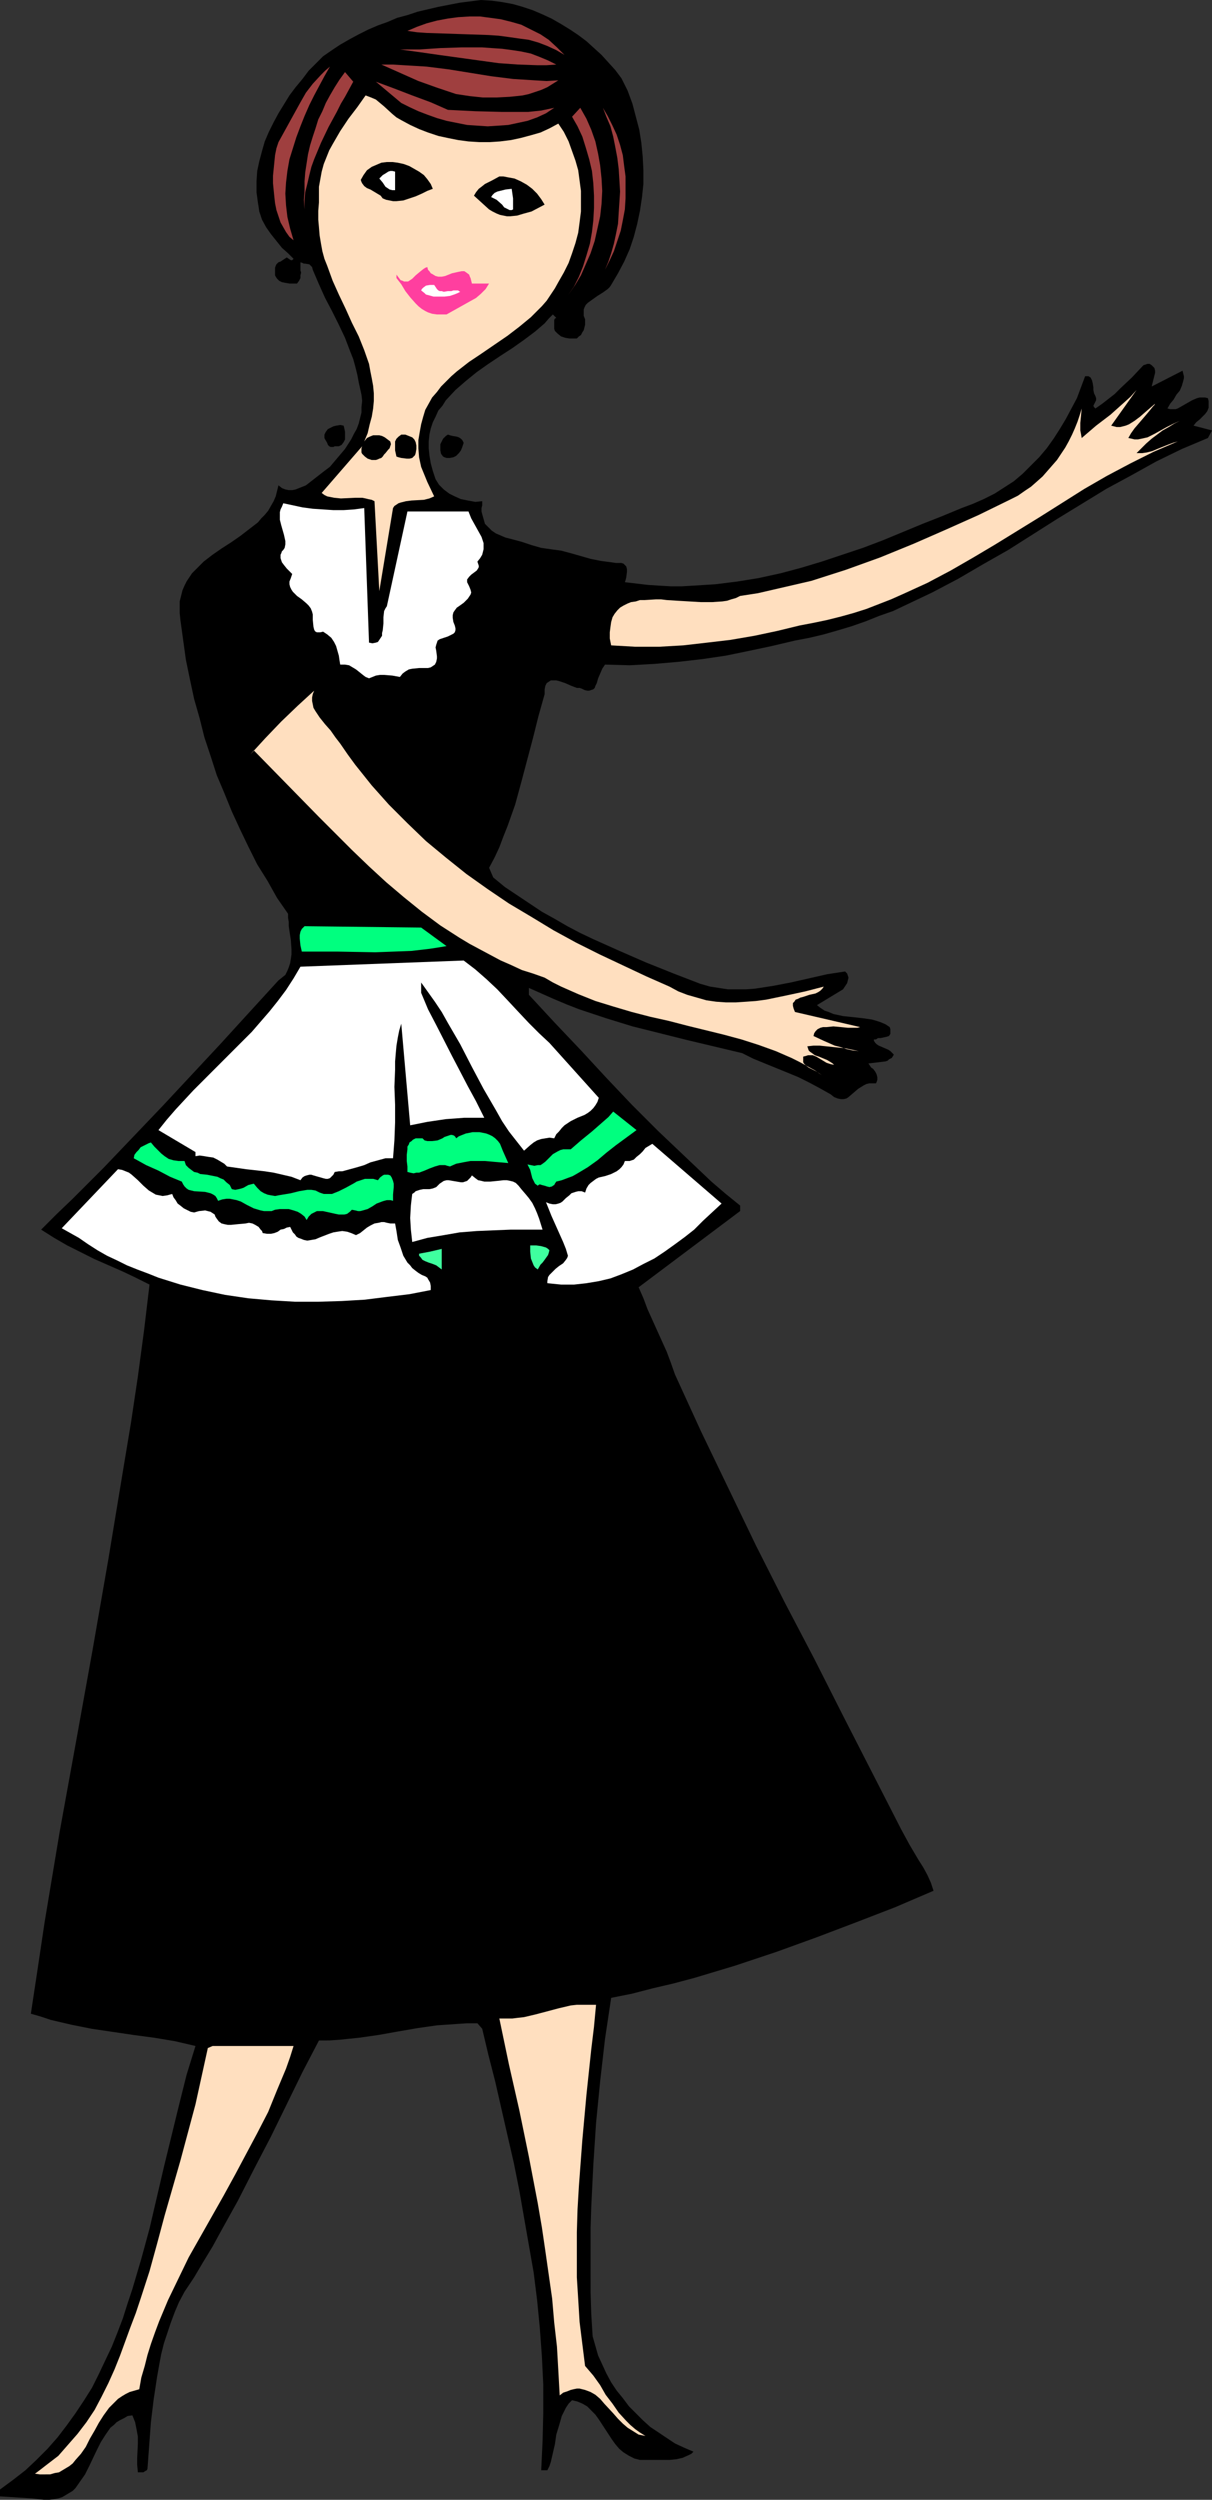
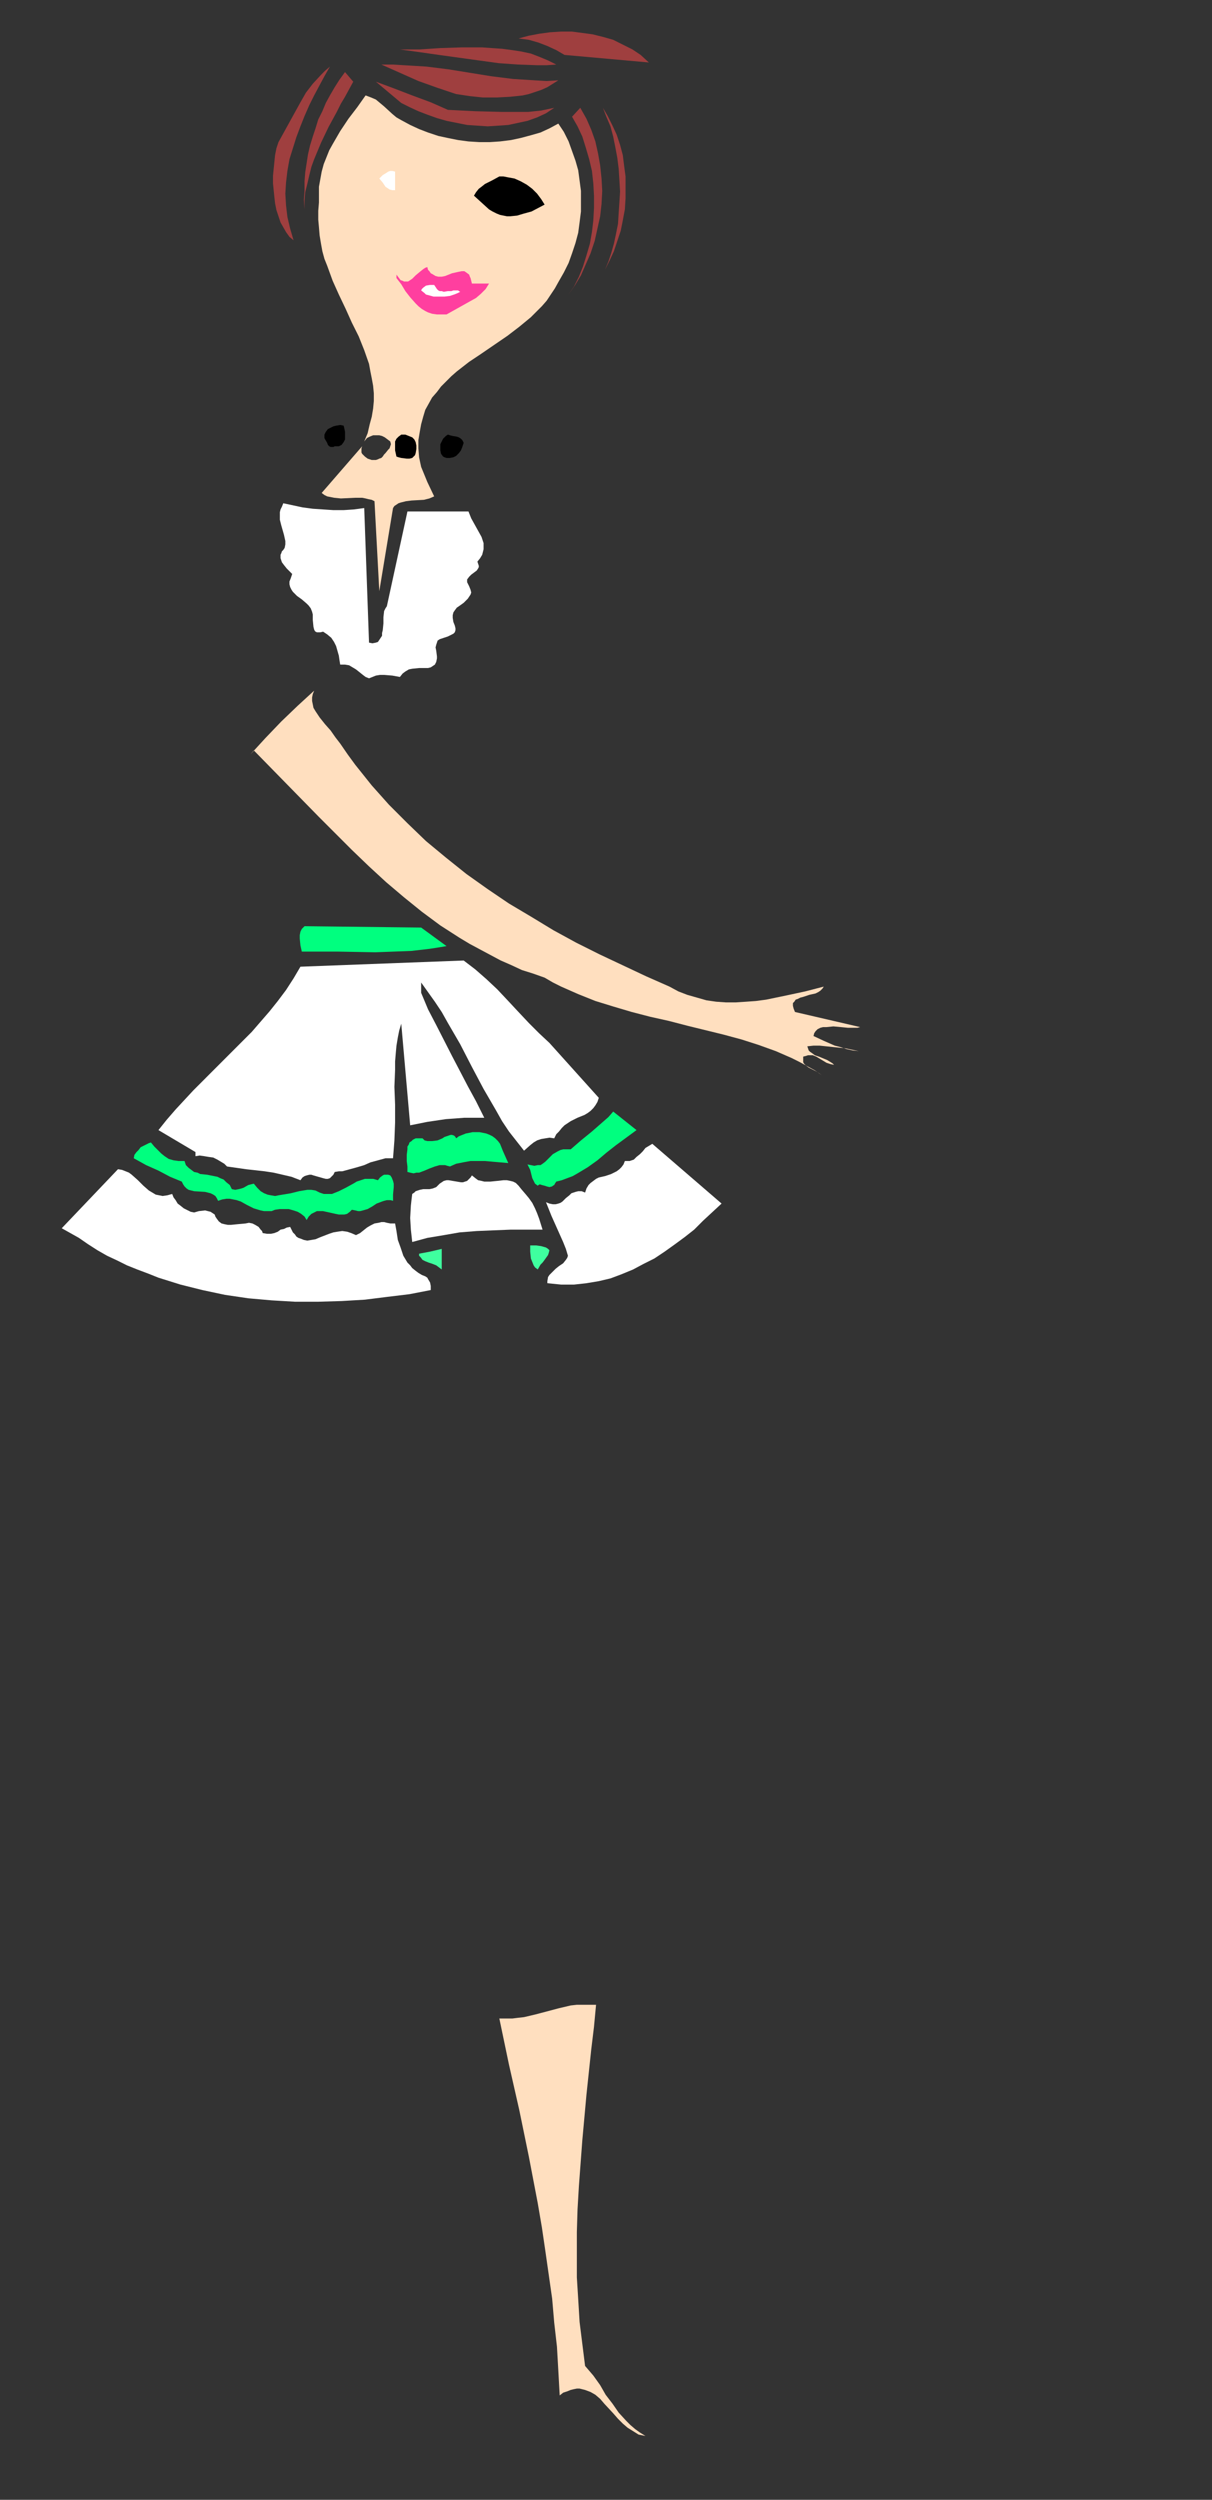
<svg xmlns="http://www.w3.org/2000/svg" xmlns:ns1="http://sodipodi.sourceforge.net/DTD/sodipodi-0.dtd" xmlns:ns2="http://www.inkscape.org/namespaces/inkscape" version="1.0" width="75.529mm" height="155.668mm" id="svg34" ns1:docname="Woman of the House.wmf">
  <rect width="100%" height="100%" fill="#333333" stroke="none" />
  <ns1:namedview id="namedview34" pagecolor="#ffffff" bordercolor="#000000" borderopacity="0.25" ns2:showpageshadow="2" ns2:pageopacity="0.0" ns2:pagecheckerboard="0" ns2:deskcolor="#d1d1d1" ns2:document-units="mm" />
  <defs id="defs1">
    <pattern id="WMFhbasepattern" patternUnits="userSpaceOnUse" width="6" height="6" x="0" y="0" />
  </defs>
-   <path style="fill:#000000;fill-opacity:1;fill-rule:evenodd;stroke:none" d="m 146.368,18.421 1.454,2.909 1.131,3.07 0.808,3.07 0.808,3.07 0.485,3.07 0.323,3.232 0.162,3.232 v 3.232 l -0.323,3.07 -0.485,3.232 -0.646,3.07 -0.808,3.07 -0.969,2.909 -1.292,2.909 -1.454,2.747 -1.616,2.747 -0.323,0.485 -0.485,0.485 -1.131,0.808 -1.292,0.808 -1.131,0.808 -1.131,0.808 -0.485,0.485 -0.323,0.646 -0.162,0.485 v 0.646 0.808 l 0.323,0.808 v 0.646 0.646 l -0.162,0.646 -0.162,0.646 -0.323,0.485 -0.323,0.646 -0.485,0.323 -0.485,0.485 h -0.808 -0.969 l -0.969,-0.162 -0.969,-0.323 -0.808,-0.646 -0.323,-0.323 -0.323,-0.323 -0.162,-0.485 v -0.485 -0.485 -0.485 -0.646 l 0.162,-0.323 0.323,-0.162 -0.808,-0.808 -0.969,0.97 -0.969,1.131 -2.262,1.939 -2.585,1.939 -2.746,1.939 -2.746,1.778 -2.908,1.939 -2.746,1.939 -2.585,2.101 -2.423,2.101 -2.262,2.424 -0.808,1.293 -0.969,1.131 -0.646,1.454 -0.646,1.293 -0.485,1.454 -0.323,1.454 -0.162,1.616 v 1.616 l 0.162,1.616 0.323,1.939 0.485,1.778 0.646,1.939 0.808,1.293 1.131,1.131 1.292,0.97 1.292,0.646 1.454,0.646 1.616,0.323 1.777,0.323 1.616,-0.162 v 0.97 l -0.162,0.646 v 0.808 l 0.162,0.646 0.323,1.131 0.323,1.131 0.808,0.808 0.808,0.808 0.969,0.646 1.131,0.485 1.131,0.485 1.292,0.323 2.423,0.646 2.423,0.808 1.131,0.323 1.131,0.323 2.262,0.323 2.423,0.323 2.423,0.646 4.524,1.293 2.423,0.485 2.423,0.323 1.131,0.162 h 1.292 l 0.485,0.162 0.162,0.162 0.485,0.485 0.162,0.646 v 0.646 l -0.162,1.293 -0.162,0.646 -0.162,0.485 2.746,0.323 2.746,0.323 2.585,0.162 2.746,0.162 h 2.585 l 2.746,-0.162 5.17,-0.323 5.17,-0.646 5.008,-0.808 5.17,-1.131 4.847,-1.293 4.847,-1.454 4.847,-1.616 4.847,-1.616 4.685,-1.778 9.37,-3.878 4.524,-1.778 4.685,-1.939 2.585,-0.97 2.585,-1.131 2.585,-1.293 2.262,-1.454 2.262,-1.454 2.1,-1.778 1.939,-1.939 1.939,-1.939 1.777,-2.101 1.616,-2.262 1.454,-2.262 1.454,-2.424 1.292,-2.424 1.292,-2.424 0.969,-2.585 0.969,-2.585 h 0.485 0.323 l 0.485,0.323 0.323,0.646 0.162,0.646 0.162,0.97 v 0.323 0.323 l 0.162,0.808 0.323,0.646 0.162,0.485 v 0.485 l -0.323,0.646 -0.162,0.323 -0.162,0.323 0.162,0.323 0.323,0.323 1.616,-1.131 1.454,-1.131 1.454,-1.131 1.292,-1.293 2.746,-2.585 2.746,-2.909 0.485,-0.162 0.485,-0.162 h 0.485 l 0.485,0.323 0.323,0.323 0.323,0.323 0.162,0.646 v 0.485 l -0.808,3.232 7.27,-3.717 0.162,0.646 0.162,0.646 v 0.485 l -0.162,0.646 -0.323,1.131 -0.485,1.131 -0.808,0.97 -0.646,1.131 -0.808,0.97 -0.646,1.131 0.646,0.162 h 0.646 0.646 l 0.485,-0.162 1.131,-0.646 1.131,-0.646 1.131,-0.646 1.131,-0.485 0.646,-0.162 h 0.646 0.646 l 0.646,0.162 0.162,0.646 v 0.646 0.97 l -0.323,0.808 -0.485,0.646 -0.646,0.646 -0.646,0.646 -0.808,0.646 -0.646,0.808 4.362,1.131 -0.969,1.778 -3.07,1.293 -3.07,1.293 -5.977,2.909 -5.816,3.232 -5.977,3.232 -5.816,3.555 -5.816,3.555 -11.47,7.272 -5.977,3.393 -5.816,3.393 -6.139,3.232 -6.139,2.909 -3.07,1.454 -3.231,1.131 -3.231,1.293 -3.231,1.131 -3.231,0.97 -3.393,0.97 -3.393,0.808 -3.393,0.646 -5.493,1.293 -5.331,1.131 -5.493,1.131 -5.493,0.808 -5.654,0.646 -5.654,0.485 -5.816,0.323 -5.816,-0.162 -0.323,0.485 -0.323,0.485 -0.485,1.131 -0.485,1.131 -0.323,1.131 -0.323,0.646 -0.162,0.485 -0.323,0.323 -0.485,0.162 -0.485,0.162 h -0.485 l -0.646,-0.162 -0.646,-0.323 -0.485,-0.162 h -0.646 l -1.292,-0.485 -1.454,-0.646 -1.454,-0.485 -0.646,-0.162 h -0.646 -0.646 l -0.485,0.323 -0.485,0.323 -0.323,0.646 -0.162,0.808 v 0.485 0.646 l -1.454,5.171 -1.292,5.171 -2.746,10.342 -1.454,5.333 -1.777,5.009 -0.969,2.424 -0.969,2.585 -1.131,2.424 -1.292,2.424 0.969,2.262 2.746,2.262 2.908,1.939 2.908,1.939 2.908,1.939 2.908,1.616 3.07,1.778 3.07,1.616 3.07,1.454 6.139,2.747 6.301,2.747 6.462,2.585 6.301,2.424 2.262,0.646 2.1,0.323 2.1,0.323 h 2.262 2.1 l 2.1,-0.162 4.2,-0.646 4.2,-0.808 8.562,-1.939 4.2,-0.646 0.485,0.485 0.162,0.485 0.162,0.485 -0.162,0.646 -0.162,0.646 -0.323,0.485 -0.323,0.485 -0.323,0.485 -6.139,3.717 0.808,0.646 0.969,0.646 0.969,0.323 1.131,0.485 2.262,0.485 4.524,0.485 2.262,0.323 1.131,0.323 0.969,0.323 1.131,0.485 0.969,0.646 0.162,0.485 v 0.485 0.323 0.323 l -0.323,0.485 -0.485,0.162 -1.454,0.323 h -0.646 l -0.485,0.323 h -0.485 v 0.323 l 0.323,0.485 0.323,0.323 0.485,0.323 1.131,0.485 1.131,0.485 0.485,0.323 0.323,0.323 0.323,0.323 0.162,0.162 -0.162,0.323 -0.323,0.485 -0.646,0.323 -0.323,0.323 -0.485,0.162 -4.039,0.485 0.323,0.485 0.323,0.485 0.485,0.323 0.485,0.646 0.323,0.646 0.162,0.646 v 0.646 l -0.162,0.485 -0.162,0.323 h -0.808 -0.808 l -0.646,0.162 -0.646,0.323 -1.292,0.808 -1.131,0.97 -1.131,0.97 -0.485,0.323 -0.646,0.162 h -0.646 l -0.808,-0.162 -0.808,-0.323 -0.808,-0.646 -2.585,-1.454 -2.423,-1.293 -2.585,-1.293 -2.746,-1.131 -5.17,-2.101 -2.746,-1.131 -2.585,-1.293 -12.924,-3.07 -6.462,-1.616 -6.462,-1.616 -6.301,-1.939 -6.301,-2.101 -2.908,-1.131 -3.07,-1.293 -2.908,-1.293 -2.908,-1.293 v 1.616 l 6.139,6.625 6.139,6.464 5.977,6.464 5.977,6.302 6.139,6.14 6.301,5.979 6.301,5.979 3.393,2.909 3.393,2.747 v 1.293 l -23.91,17.937 1.131,2.585 0.969,2.585 2.262,5.009 2.262,5.009 0.969,2.585 0.969,2.747 6.139,13.412 6.462,13.412 6.462,13.412 6.785,13.412 6.947,13.25 6.785,13.412 13.732,26.824 0.969,1.778 0.969,1.778 2.1,3.555 1.131,1.778 0.969,1.778 0.808,1.778 0.646,1.939 -9.047,3.878 -9.209,3.555 -9.37,3.555 -9.37,3.393 -9.693,3.232 -4.847,1.454 -4.847,1.454 -4.847,1.293 -4.847,1.131 -5.008,1.293 -4.847,0.97 -1.454,9.695 -1.131,9.857 -0.969,9.857 -0.646,9.857 -0.485,9.857 -0.162,5.009 v 5.009 5.009 5.171 l 0.162,5.171 0.323,5.171 0.646,2.262 0.646,2.262 0.969,2.101 0.969,2.101 1.131,2.101 1.292,1.939 1.454,1.778 1.454,1.939 1.616,1.616 1.616,1.616 1.777,1.616 1.939,1.293 1.939,1.293 1.939,1.293 2.1,0.97 2.262,0.97 -0.485,0.485 -0.646,0.323 -1.454,0.646 -1.454,0.323 -1.616,0.162 h -3.393 -3.554 l -1.292,-0.323 -1.292,-0.646 -1.292,-0.808 -0.969,-0.808 -0.969,-1.131 -0.808,-1.131 -3.07,-4.686 -0.808,-1.131 -0.969,-0.97 -0.969,-0.97 -1.131,-0.646 -1.131,-0.485 -1.292,-0.323 -0.808,0.808 -0.646,0.97 -0.485,0.97 -0.485,0.97 -0.646,2.262 -0.646,2.101 -0.323,2.262 -0.485,2.101 -0.485,2.101 -0.323,0.97 -0.485,0.97 h -1.454 l 0.323,-6.787 0.162,-6.625 v -6.787 l -0.323,-6.625 -0.485,-6.625 -0.646,-6.625 -0.808,-6.464 -1.131,-6.464 -1.131,-6.464 -1.131,-6.464 -1.292,-6.464 -1.454,-6.302 -2.908,-12.766 -1.616,-6.302 -1.454,-6.14 -1.131,-1.293 h -2.423 l -2.423,0.162 -4.685,0.323 -4.524,0.646 -4.685,0.808 -4.524,0.808 -4.524,0.646 -4.685,0.485 -2.423,0.162 H 75.122 l -3.877,7.433 -3.716,7.595 -3.716,7.595 -3.877,7.433 -3.877,7.595 -4.039,7.272 -1.939,3.555 -2.262,3.717 -2.1,3.555 -2.262,3.393 -1.292,2.424 -0.969,2.262 -0.969,2.585 -0.808,2.424 -0.808,2.424 -0.646,2.585 -0.485,2.585 -0.485,2.747 -0.808,5.333 -0.646,5.332 -0.808,10.988 -0.162,0.323 -0.323,0.162 -0.485,0.323 h -1.292 l -0.162,-1.778 v -1.616 l 0.162,-3.393 v -1.616 l -0.323,-1.778 -0.323,-1.616 -0.646,-1.616 -1.131,0.162 -0.808,0.485 -0.969,0.485 -0.808,0.485 -0.646,0.646 -0.808,0.646 -1.131,1.616 -1.131,1.778 -0.969,1.939 -1.777,3.717 -0.969,1.939 -1.131,1.616 -1.131,1.616 -0.646,0.646 -0.808,0.485 -0.808,0.485 -0.808,0.485 -0.969,0.323 -0.969,0.162 -1.131,0.162 h -1.292 L 9.047,588.192 7.593,588.03 0,587.545 v -1.616 l 3.07,-2.262 2.908,-2.262 2.585,-2.424 2.585,-2.585 2.423,-2.747 2.1,-2.747 2.1,-2.909 1.939,-2.909 1.939,-3.07 1.616,-3.232 1.454,-3.07 1.616,-3.393 1.292,-3.232 1.292,-3.393 1.131,-3.555 1.131,-3.393 2.1,-7.11 1.939,-7.11 3.393,-14.543 1.777,-7.272 1.777,-7.272 1.777,-7.11 2.1,-6.787 -4.847,-1.131 -4.847,-0.808 -4.847,-0.646 -9.855,-1.454 -4.847,-0.97 -4.847,-1.131 -2.423,-0.808 -2.262,-0.646 1.616,-10.665 1.616,-10.827 3.554,-21.33 3.877,-21.33 3.877,-21.492 3.716,-21.33 3.554,-21.492 1.777,-10.665 1.616,-10.827 1.454,-10.827 1.292,-10.827 -3.231,-1.616 -3.07,-1.454 -6.624,-2.909 -3.231,-1.616 -3.231,-1.616 -3.07,-1.778 -3.07,-1.939 3.716,-3.717 3.716,-3.555 7.27,-7.272 6.947,-7.272 6.947,-7.272 6.785,-7.272 6.785,-7.272 6.785,-7.433 6.947,-7.595 0.808,-0.646 0.808,-0.646 0.485,-0.97 0.323,-0.808 0.323,-0.97 0.162,-0.97 0.162,-1.131 v -1.131 l -0.162,-2.262 -0.323,-2.101 -0.162,-1.131 v -0.97 l -0.162,-0.97 v -0.97 l -2.585,-3.717 -2.262,-4.04 -2.423,-3.878 -2.1,-4.201 -1.939,-4.04 -1.939,-4.201 -1.777,-4.363 -1.777,-4.201 -1.454,-4.525 -1.454,-4.363 -1.131,-4.525 -1.292,-4.525 -0.969,-4.525 -0.969,-4.686 -0.646,-4.686 -0.646,-4.686 -0.162,-1.616 v -1.454 -1.293 l 0.323,-1.293 0.323,-1.293 0.485,-1.131 0.485,-0.97 0.646,-0.97 0.646,-0.97 0.969,-0.97 1.777,-1.778 2.1,-1.616 2.1,-1.454 2.262,-1.454 2.1,-1.454 2.1,-1.616 2.1,-1.616 0.808,-0.97 0.808,-0.808 0.808,-0.97 1.292,-2.262 0.485,-1.131 0.323,-1.293 0.323,-1.293 0.808,0.646 0.808,0.323 0.808,0.162 h 0.808 l 0.808,-0.162 0.808,-0.323 0.808,-0.323 0.808,-0.323 1.454,-1.131 1.454,-1.131 1.454,-1.131 0.646,-0.485 0.646,-0.485 1.777,-2.101 1.777,-2.101 1.454,-2.262 0.646,-1.293 0.646,-1.131 0.485,-1.293 0.323,-1.293 0.323,-1.293 v -1.293 l 0.162,-1.454 -0.162,-1.454 -0.323,-1.454 -0.323,-1.454 L 84.169,88.229 83.685,86.29 83.2,84.512 82.554,82.896 81.261,79.503 79.808,76.433 78.192,73.201 76.576,70.131 75.122,66.899 73.668,63.505 73.507,62.859 73.184,62.536 72.861,62.213 71.891,62.051 H 71.568 L 71.245,61.889 70.761,61.728 v 0.646 0.646 0.646 l 0.162,0.485 -0.162,0.646 v 0.646 l -0.323,0.646 -0.485,0.646 h -1.777 l -0.969,-0.162 -0.808,-0.162 -0.646,-0.323 -0.485,-0.485 -0.323,-0.485 -0.162,-0.323 v -0.485 -0.485 -0.808 l 0.162,-0.485 0.162,-0.323 0.485,-0.485 0.485,-0.162 0.485,-0.323 0.485,-0.323 0.485,-0.323 0.969,0.646 h 0.162 0.162 l 0.162,-0.162 0.162,-0.162 -1.292,-1.293 -1.454,-1.293 -1.292,-1.616 -1.292,-1.616 L 62.683,53.487 61.714,51.709 61.39,50.74 61.067,49.77 60.906,48.639 60.744,47.669 60.421,45.246 v -2.585 l 0.162,-2.424 0.485,-2.262 0.646,-2.424 0.646,-2.262 0.969,-2.262 1.131,-2.262 1.131,-2.101 1.292,-2.101 1.292,-2.101 1.454,-1.939 1.616,-1.939 1.454,-1.939 1.616,-1.616 1.777,-1.778 2.1,-1.454 1.939,-1.293 L 82.392,9.211 84.493,8.08 86.754,6.948 89.016,5.979 91.278,5.171 93.54,4.201 95.963,3.555 98.386,2.747 103.233,1.616 108.241,0.646 113.249,0 l 2.585,0.162 2.423,0.323 2.585,0.485 2.262,0.646 2.423,0.808 2.262,0.97 2.1,0.97 2.262,1.293 2.1,1.293 1.939,1.293 1.939,1.454 1.777,1.616 1.777,1.616 1.616,1.778 1.616,1.778 z" id="path1" />
-   <path style="fill:#9f3f3f;fill-opacity:1;fill-rule:evenodd;stroke:none" d="m 132.959,12.927 -1.939,-1.131 -2.1,-0.97 -2.1,-0.808 -2.262,-0.646 -2.423,-0.323 L 119.873,8.726 117.45,8.403 115.026,8.241 110.18,8.08 105.333,7.918 100.486,7.756 98.225,7.595 95.963,7.272 98.225,6.302 100.486,5.494 l 2.423,-0.646 2.585,-0.485 2.423,-0.323 2.585,-0.162 h 2.585 l 2.423,0.323 2.423,0.323 2.585,0.646 2.262,0.646 2.262,1.131 2.262,1.131 1.939,1.293 1.939,1.778 z" id="path2" />
+   <path style="fill:#9f3f3f;fill-opacity:1;fill-rule:evenodd;stroke:none" d="m 132.959,12.927 -1.939,-1.131 -2.1,-0.97 -2.1,-0.808 -2.262,-0.646 -2.423,-0.323 l 2.423,-0.646 2.585,-0.485 2.423,-0.323 2.585,-0.162 h 2.585 l 2.423,0.323 2.423,0.323 2.585,0.646 2.262,0.646 2.262,1.131 2.262,1.131 1.939,1.293 1.939,1.778 z" id="path2" />
  <path style="fill:#9f3f3f;fill-opacity:1;fill-rule:evenodd;stroke:none" d="m 131.02,15.19 -2.262,0.162 h -2.262 l -4.524,-0.162 -4.524,-0.323 -4.685,-0.646 -4.685,-0.646 -4.685,-0.646 -4.524,-0.646 -4.685,-0.646 h 2.423 2.262 l 4.847,-0.323 5.008,-0.162 h 4.847 l 2.262,0.162 2.423,0.162 2.423,0.323 2.1,0.323 2.262,0.485 2.1,0.808 1.939,0.808 z" id="path3" />
  <path style="fill:#9f3f3f;fill-opacity:1;fill-rule:evenodd;stroke:none" d="m 131.505,18.906 -1.292,0.808 -1.292,0.808 -1.454,0.646 -1.454,0.485 -1.454,0.485 -1.454,0.323 -1.454,0.162 -1.616,0.162 -3.07,0.162 h -3.231 l -3.07,-0.323 -3.231,-0.485 -4.362,-1.454 -4.524,-1.616 -4.362,-1.939 -4.362,-1.939 h 2.746 l 2.585,0.162 2.746,0.162 2.585,0.162 5.17,0.646 10.016,1.616 5.17,0.646 2.585,0.162 2.585,0.162 2.746,0.162 z" id="path4" />
  <path style="fill:#9f3f3f;fill-opacity:1;fill-rule:evenodd;stroke:none" d="m 69.145,56.557 -0.969,-0.808 -0.808,-1.131 -0.646,-1.131 -0.646,-1.131 -0.485,-1.454 -0.485,-1.454 -0.323,-1.616 -0.162,-1.454 -0.162,-1.616 -0.162,-1.616 v -1.778 l 0.162,-1.616 0.162,-1.616 0.162,-1.616 0.323,-1.616 0.485,-1.454 2.585,-4.686 2.585,-4.686 1.292,-2.262 1.616,-2.101 1.939,-2.101 0.969,-0.97 1.131,-0.97 -1.292,2.262 -1.131,2.101 -1.292,2.424 -1.131,2.262 -1.131,2.585 -0.969,2.424 -0.969,2.585 -0.808,2.585 -0.808,2.585 -0.485,2.747 -0.323,2.747 -0.162,2.585 0.162,2.747 0.323,2.747 0.646,2.747 z" id="path5" />
  <path style="fill:#9f3f3f;fill-opacity:1;fill-rule:evenodd;stroke:none" d="m 83.2,19.229 -1.939,3.555 -0.969,1.616 -0.969,1.939 -1.939,3.555 -1.777,3.717 -1.616,3.878 -0.646,1.778 -0.485,1.939 -0.485,2.101 -0.485,1.939 -0.162,1.939 v 2.101 l -0.162,-2.262 0.162,-2.101 v -2.262 l 0.162,-2.101 0.323,-2.101 0.323,-2.101 0.485,-2.101 0.646,-2.101 0.646,-1.939 0.646,-2.101 0.969,-1.939 0.808,-1.939 0.969,-1.778 1.131,-1.939 1.131,-1.778 1.292,-1.778 z" id="path6" />
  <path style="fill:#9f3f3f;fill-opacity:1;fill-rule:evenodd;stroke:none" d="m 105.495,25.855 6.462,0.323 6.301,0.162 h 3.07 3.07 l 3.07,-0.323 3.07,-0.646 -1.939,1.293 -2.1,0.97 -2.262,0.808 -2.262,0.485 -2.262,0.485 -2.423,0.162 -2.423,0.162 -2.423,-0.162 -2.423,-0.162 -2.423,-0.485 -2.423,-0.485 -2.262,-0.646 -2.262,-0.808 -2.1,-0.808 -2.1,-0.97 -1.939,-0.97 -5.977,-5.009 4.362,1.616 4.2,1.616 4.362,1.616 z" id="path7" />
  <path style="fill:#ffdfbf;fill-opacity:1;fill-rule:evenodd;stroke:none" d="m 94.509,28.278 2.1,1.131 2.1,0.97 2.1,0.808 2.423,0.808 2.262,0.485 2.423,0.485 2.423,0.323 2.585,0.162 h 2.423 l 2.423,-0.162 2.585,-0.323 2.262,-0.485 2.423,-0.646 2.262,-0.646 2.1,-0.97 2.1,-1.131 1.292,1.939 1.131,2.262 0.808,2.262 0.808,2.262 0.646,2.262 0.323,2.424 0.323,2.424 v 2.424 2.424 l -0.323,2.585 -0.323,2.424 -0.646,2.424 -0.808,2.424 -0.808,2.262 -1.131,2.262 -1.292,2.262 -0.808,1.454 -0.969,1.454 -0.969,1.454 -1.131,1.293 -1.292,1.293 -1.292,1.293 -2.746,2.262 -2.746,2.101 -3.07,2.101 -3.07,2.101 -2.908,1.939 -2.908,2.262 -1.292,1.131 -1.131,1.131 -1.292,1.293 -0.969,1.293 -1.131,1.293 -0.808,1.454 -0.808,1.454 -0.485,1.616 -0.485,1.778 -0.323,1.777 -0.323,1.939 v 1.939 l 0.162,2.101 0.485,2.262 1.454,3.555 1.616,3.393 -1.131,0.485 -1.292,0.323 -2.908,0.162 -1.292,0.162 -1.292,0.323 -0.485,0.162 -0.485,0.323 -0.485,0.323 -0.323,0.485 -3.231,19.553 -1.131,-21.168 -0.646,-0.323 -0.808,-0.162 -0.646,-0.162 -0.808,-0.162 h -1.616 l -3.393,0.162 -1.616,-0.162 -0.808,-0.162 -0.808,-0.162 -0.646,-0.323 -0.646,-0.485 9.532,-10.988 -0.162,0.485 v 0.485 0.485 l 0.162,0.323 0.323,0.323 0.323,0.323 0.646,0.485 0.969,0.323 h 0.969 l 0.485,-0.162 0.323,-0.162 0.485,-0.162 0.323,-0.323 0.323,-0.485 0.323,-0.323 0.646,-0.808 0.323,-0.323 0.162,-0.485 0.162,-0.485 -0.162,-0.646 -0.646,-0.485 -0.646,-0.485 -0.646,-0.323 -0.646,-0.162 H 88.531 87.885 l -0.808,0.323 -0.646,0.323 -0.646,0.808 0.808,-1.939 0.485,-2.101 0.485,-1.778 0.323,-1.939 0.162,-1.778 V 92.592 L 87.885,90.814 87.562,89.037 87.239,87.421 86.916,85.643 85.785,82.411 84.493,79.18 82.877,75.948 81.423,72.716 79.808,69.323 78.354,66.091 77.061,62.536 76.415,60.92 75.93,59.142 75.607,57.365 75.284,55.426 75.122,53.487 74.961,51.709 V 49.608 L 75.122,47.669 v -1.939 -1.778 l 0.323,-1.778 0.323,-1.778 0.485,-1.778 0.646,-1.616 0.646,-1.616 0.808,-1.454 1.777,-3.07 1.939,-2.909 2.1,-2.747 1.939,-2.747 1.292,0.485 1.131,0.485 0.969,0.808 0.969,0.808 1.939,1.778 0.969,0.808 z" id="path8" />
  <path style="fill:#9f3f3f;fill-opacity:1;fill-rule:evenodd;stroke:none" d="m 133.766,69.484 1.454,-2.101 1.131,-2.262 0.969,-2.424 0.808,-2.585 0.808,-2.747 0.485,-2.747 0.323,-2.747 0.162,-2.909 v -2.909 l -0.162,-2.909 -0.323,-2.909 -0.646,-2.747 -0.808,-2.747 -0.808,-2.585 -1.131,-2.424 -1.292,-2.262 1.939,-2.101 1.454,2.585 1.131,2.585 0.969,2.747 0.646,2.909 0.485,2.747 0.323,3.07 0.162,2.909 -0.162,3.07 -0.323,2.909 -0.646,2.909 -0.646,2.909 -0.969,2.909 -1.131,2.585 -1.131,2.585 -1.454,2.424 z" id="path9" />
  <path style="fill:#9f3f3f;fill-opacity:1;fill-rule:evenodd;stroke:none" d="m 142.49,63.505 0.808,-1.939 0.646,-1.939 0.646,-2.262 0.485,-2.262 0.485,-2.424 0.162,-2.585 0.162,-2.424 0.162,-2.585 -0.162,-2.747 -0.162,-2.585 -0.323,-2.585 -0.485,-2.585 -0.485,-2.424 -0.646,-2.424 -0.969,-2.262 -0.808,-2.101 1.131,1.939 1.131,2.262 0.969,2.101 0.808,2.424 0.646,2.424 0.323,2.585 0.323,2.424 v 2.585 2.585 l -0.162,2.585 -0.485,2.585 -0.485,2.424 -0.808,2.424 -0.808,2.424 -0.969,2.101 z" id="path10" />
-   <path style="fill:#000000;fill-opacity:1;fill-rule:evenodd;stroke:none" d="m 101.94,44.438 -1.292,0.485 -1.292,0.646 -1.454,0.646 -1.454,0.485 -1.454,0.485 -1.616,0.162 h -0.808 l -0.808,-0.162 -0.808,-0.162 -0.808,-0.323 -0.485,-0.646 -0.808,-0.485 -1.616,-0.97 -0.808,-0.323 -0.646,-0.485 -0.485,-0.646 -0.162,-0.323 -0.162,-0.485 0.646,-1.131 0.808,-1.131 1.131,-0.808 1.131,-0.485 1.131,-0.485 1.292,-0.162 h 1.292 l 1.292,0.162 1.454,0.323 1.292,0.485 1.131,0.646 1.131,0.646 1.131,0.808 0.808,0.97 0.808,1.131 z" id="path11" />
  <path style="fill:#ffffff;fill-opacity:1;fill-rule:evenodd;stroke:none" d="m 93.055,44.761 h -0.646 l -0.646,-0.162 -0.485,-0.323 -0.485,-0.323 -0.646,-0.97 -0.808,-0.97 0.808,-0.808 0.808,-0.485 0.485,-0.323 0.485,-0.162 h 0.485 l 0.646,0.162 z" id="path12" />
  <path style="fill:#000000;fill-opacity:1;fill-rule:evenodd;stroke:none" d="m 128.274,48.154 -3.07,1.616 -1.777,0.485 -1.616,0.485 -1.616,0.162 h -0.808 l -0.808,-0.162 -0.808,-0.162 -0.808,-0.323 -0.969,-0.485 -0.808,-0.485 -3.554,-3.232 0.485,-0.808 0.646,-0.808 0.646,-0.485 0.808,-0.646 1.616,-0.808 1.777,-0.97 h 0.969 l 0.808,0.162 1.777,0.323 1.454,0.646 1.454,0.808 1.292,0.97 1.131,1.131 0.969,1.293 z" id="path13" />
-   <path style="fill:#ffffff;fill-opacity:1;fill-rule:evenodd;stroke:none" d="m 120.519,44.438 0.162,1.131 0.162,1.131 v 1.293 1.293 l -0.323,0.162 h -0.485 l -0.646,-0.323 -0.646,-0.323 -0.485,-0.646 -1.292,-1.131 -0.646,-0.323 -0.646,-0.323 0.323,-0.485 0.485,-0.485 0.646,-0.323 0.646,-0.162 1.292,-0.323 z" id="path14" />
  <path style="fill:#ff3f9f;fill-opacity:1;fill-rule:evenodd;stroke:none" d="m 111.149,66.737 h 4.039 l -0.808,1.293 -1.131,1.131 -1.131,0.97 -1.454,0.808 -5.493,3.07 h -1.292 -0.969 l -1.131,-0.162 -0.969,-0.323 -0.646,-0.323 -0.808,-0.485 -0.808,-0.646 -0.646,-0.646 -1.292,-1.454 -1.131,-1.454 -0.969,-1.616 -1.131,-1.454 v -0.808 l 0.485,0.646 0.485,0.646 0.485,0.162 0.323,0.162 h 0.485 0.485 l 0.485,-0.323 0.485,-0.323 0.808,-0.808 0.969,-0.808 0.808,-0.646 0.485,-0.323 0.485,-0.162 0.162,0.646 0.323,0.323 0.323,0.485 0.323,0.162 0.808,0.485 0.646,0.162 h 0.808 l 0.808,-0.162 1.616,-0.646 1.454,-0.323 0.808,-0.162 h 0.646 l 0.485,0.323 0.646,0.485 0.162,0.485 0.162,0.323 0.162,0.646 z" id="path15" />
  <path style="fill:#ffffff;fill-opacity:1;fill-rule:evenodd;stroke:none" d="m 108.403,68.676 -0.323,0.162 -0.323,0.162 -0.808,0.323 -0.969,0.323 -1.292,0.162 h -1.292 -1.292 l -1.131,-0.323 -0.646,-0.162 -0.323,-0.323 -0.808,-0.646 0.162,-0.323 0.323,-0.323 0.646,-0.485 0.969,-0.162 h 0.969 l 0.323,0.485 0.323,0.485 0.323,0.323 0.323,0.162 h 0.485 l 0.485,0.162 0.969,-0.162 h 0.808 l 0.485,-0.162 h 0.323 0.808 l 0.162,0.162 z" id="path16" />
-   <path style="fill:#ffdfbf;fill-opacity:1;fill-rule:evenodd;stroke:none" d="m 261.717,100.186 0.646,0.162 0.646,0.162 h 0.808 l 0.646,-0.162 0.646,-0.162 0.808,-0.323 1.292,-0.808 1.292,-0.97 1.292,-1.131 1.131,-0.97 1.131,-0.97 -0.162,0.323 -0.323,0.323 -0.646,0.808 -0.808,0.97 -0.969,1.131 -1.939,2.262 -0.808,1.131 -0.646,1.131 0.808,0.162 0.646,0.162 h 0.808 l 0.808,-0.162 1.454,-0.323 1.616,-0.808 1.454,-0.808 1.454,-0.808 1.616,-0.808 1.454,-0.646 -1.292,0.646 -1.292,0.808 -1.454,0.808 -1.292,0.97 -1.292,0.97 -1.292,1.131 -1.131,1.131 -1.131,1.131 h 1.292 l 1.131,-0.162 1.292,-0.323 1.131,-0.485 2.423,-0.97 1.292,-0.485 1.131,-0.323 -5.654,2.424 -5.493,2.747 -5.493,2.909 -5.331,3.07 -10.501,6.625 -10.501,6.464 -5.17,3.07 -5.331,3.07 -5.493,2.909 -5.654,2.585 -2.908,1.293 -2.908,1.131 -2.908,1.131 -3.07,0.97 -2.908,0.808 -3.231,0.808 -3.07,0.646 -3.393,0.646 -5.331,1.293 -5.331,1.131 -5.654,0.97 -5.493,0.646 -5.654,0.646 -5.654,0.323 h -5.654 l -5.654,-0.323 -0.323,-1.616 v -1.454 l 0.162,-1.293 0.162,-1.131 0.323,-1.131 0.485,-0.808 0.646,-0.808 0.646,-0.646 0.808,-0.485 0.969,-0.485 0.808,-0.323 1.131,-0.162 0.969,-0.323 h 1.131 l 2.585,-0.162 h 1.292 l 1.292,0.162 2.585,0.162 2.746,0.162 2.746,0.162 h 2.585 l 2.423,-0.162 1.131,-0.162 0.969,-0.323 1.131,-0.323 0.969,-0.485 4.2,-0.646 4.2,-0.97 4.2,-0.97 4.2,-0.97 4.039,-1.293 4.039,-1.293 4.039,-1.454 4.039,-1.454 7.916,-3.232 7.755,-3.393 7.593,-3.393 7.593,-3.717 1.616,-0.808 1.616,-1.131 1.454,-0.97 1.292,-1.131 1.454,-1.293 1.131,-1.293 2.262,-2.585 1.939,-2.909 0.808,-1.454 0.808,-1.616 0.646,-1.454 0.646,-1.616 0.485,-1.454 0.485,-1.616 -0.162,1.778 -0.162,1.616 v 1.778 l 0.162,0.808 0.162,0.97 3.393,-2.909 3.393,-2.585 3.07,-2.747 1.616,-1.454 1.454,-1.616 z" id="path17" />
  <path style="fill:#000000;fill-opacity:1;fill-rule:evenodd;stroke:none" d="m 80.938,100.186 0.162,0.646 0.162,0.808 v 0.97 0.808 l -0.323,0.646 -0.485,0.646 -0.323,0.162 -0.323,0.162 h -0.485 -0.485 l -0.323,0.162 h -0.162 -0.485 l -0.323,-0.162 -0.323,-0.323 -0.162,-0.485 -0.485,-0.808 -0.162,-0.323 v -0.808 l 0.323,-0.646 0.485,-0.646 0.646,-0.323 0.646,-0.323 0.646,-0.162 0.969,-0.162 z" id="path18" />
  <path style="fill:#000000;fill-opacity:1;fill-rule:evenodd;stroke:none" d="m 97.902,106.65 -0.162,0.485 -0.162,0.162 -0.485,0.485 -0.646,0.162 H 95.801 l -1.292,-0.162 -0.646,-0.162 -0.485,-0.162 -0.323,-1.454 v -0.808 -0.646 -0.646 l 0.323,-0.646 0.485,-0.485 0.646,-0.485 h 0.969 l 0.808,0.323 0.808,0.323 0.485,0.485 0.323,0.646 0.162,0.808 v 0.808 z" id="path19" />
  <path style="fill:#000000;fill-opacity:1;fill-rule:evenodd;stroke:none" d="m 109.21,104.226 -0.323,0.97 -0.323,0.808 -0.485,0.646 -0.646,0.646 -0.646,0.323 -0.808,0.162 h -0.808 l -0.485,-0.162 -0.323,-0.162 -0.485,-0.646 -0.162,-0.808 v -0.646 -0.808 l 0.323,-0.646 0.323,-0.646 0.646,-0.646 0.485,-0.323 0.485,0.162 0.646,0.162 0.969,0.162 0.485,0.162 0.485,0.323 0.323,0.323 z" id="path20" />
  <path style="fill:#ffffff;fill-opacity:1;fill-rule:evenodd;stroke:none" d="m 85.785,119.577 1.131,31.672 0.808,0.162 0.808,-0.162 0.485,-0.162 0.323,-0.485 0.323,-0.485 0.323,-0.485 v -0.646 l 0.162,-0.646 0.162,-1.616 v -1.454 l 0.162,-1.454 0.323,-0.646 0.323,-0.485 4.847,-22.3 h 14.378 l 0.646,1.616 1.616,2.909 0.808,1.454 0.485,1.454 v 0.646 0.808 l -0.162,0.646 -0.162,0.646 -0.485,0.808 -0.646,0.808 0.162,0.485 0.162,0.485 v 0.323 l -0.162,0.323 -0.323,0.485 -0.646,0.485 -0.646,0.485 -0.485,0.485 -0.485,0.646 v 0.323 0.323 l 0.485,0.97 0.323,0.808 0.162,0.646 -0.162,0.485 -0.323,0.485 -0.323,0.485 -0.969,0.97 -1.131,0.808 -0.485,0.323 -0.485,0.646 -0.323,0.485 -0.162,0.646 v 0.646 l 0.162,0.97 0.323,0.808 0.162,0.646 v 0.485 l -0.162,0.485 -0.323,0.323 -0.323,0.162 -0.969,0.485 -0.485,0.162 -0.485,0.162 -0.969,0.323 -0.485,0.323 -0.162,0.485 -0.162,0.485 -0.162,0.646 0.162,0.808 0.162,1.293 v 0.485 l -0.162,0.808 -0.323,0.646 -0.485,0.323 -0.485,0.323 -0.646,0.162 h -0.646 -1.454 l -1.616,0.162 -0.808,0.162 -0.808,0.485 -0.646,0.485 -0.646,0.808 -1.777,-0.323 -1.939,-0.162 h -0.969 l -0.969,0.162 -0.808,0.323 -0.808,0.323 -0.808,-0.323 -0.646,-0.485 -0.808,-0.646 -0.808,-0.646 -0.808,-0.485 -0.808,-0.485 -0.969,-0.162 h -0.646 -0.485 l -0.162,-0.97 -0.162,-1.131 -0.323,-1.131 -0.323,-1.131 -0.485,-0.97 -0.646,-0.97 -0.969,-0.808 -0.485,-0.323 -0.485,-0.323 -0.646,0.162 h -0.485 -0.323 l -0.323,-0.162 -0.162,-0.162 -0.162,-0.323 -0.162,-0.646 -0.162,-1.616 v -0.646 -0.646 l -0.162,-0.646 -0.323,-0.808 -0.485,-0.646 -0.485,-0.485 -1.131,-0.97 -1.131,-0.808 -0.969,-0.97 -0.323,-0.485 -0.323,-0.646 -0.162,-0.646 v -0.646 l 0.323,-0.808 0.323,-0.97 -1.292,-1.293 -0.646,-0.808 -0.485,-0.646 -0.323,-0.97 v -0.808 l 0.162,-0.323 0.162,-0.485 0.323,-0.323 0.323,-0.485 0.162,-0.808 v -0.808 l -0.323,-1.454 -0.323,-1.131 -0.323,-1.131 -0.323,-1.293 v -1.131 -0.646 l 0.162,-0.646 0.323,-0.646 0.323,-0.808 2.262,0.485 2.262,0.485 2.423,0.323 2.423,0.162 2.423,0.162 h 2.423 l 2.423,-0.162 z" id="path21" />
  <path style="fill:#ffdfbf;fill-opacity:1;fill-rule:evenodd;stroke:none" d="m 80.131,175.003 1.777,2.585 1.777,2.424 1.939,2.424 1.939,2.424 4.039,4.525 4.362,4.363 4.362,4.201 4.685,3.878 4.847,3.878 5.008,3.555 5.008,3.393 5.17,3.07 5.331,3.232 5.331,2.909 5.493,2.747 5.493,2.585 5.493,2.585 5.493,2.424 2.1,1.131 2.1,0.808 2.262,0.646 2.262,0.646 2.262,0.323 2.262,0.162 h 2.423 l 2.423,-0.162 2.262,-0.162 2.423,-0.323 4.685,-0.97 4.524,-0.97 4.362,-1.131 -0.323,0.485 -0.485,0.485 -0.485,0.323 -0.646,0.323 -1.454,0.323 -1.454,0.485 -0.646,0.162 -0.646,0.323 -0.485,0.162 -0.323,0.485 -0.323,0.323 v 0.646 l 0.162,0.646 0.323,0.808 15.348,3.555 -0.646,0.162 h -2.262 l -1.616,-0.162 -1.777,-0.162 -1.616,0.162 h -0.808 l -0.646,0.162 -0.646,0.323 -0.485,0.485 -0.323,0.485 -0.162,0.646 2.423,1.131 2.585,1.131 1.292,0.323 1.454,0.485 1.454,0.323 1.454,0.162 -3.07,-0.646 -3.07,-0.323 -3.07,-0.323 h -1.454 l -1.454,0.162 0.162,0.485 0.162,0.485 0.323,0.323 0.485,0.323 0.646,0.485 0.969,0.323 1.939,0.808 0.808,0.485 0.485,0.323 0.323,0.323 -0.808,-0.162 -0.969,-0.323 -1.616,-0.97 -0.808,-0.485 -0.808,-0.323 h -1.131 l -0.485,0.162 -0.646,0.162 v 0.485 0.323 0.485 l 0.162,0.323 0.485,0.485 0.646,0.485 1.616,0.808 0.808,0.485 0.646,0.485 -1.616,-1.131 -1.777,-0.97 -1.777,-0.97 -1.939,-0.97 -3.716,-1.616 -4.039,-1.454 -4.039,-1.293 -4.2,-1.131 -8.562,-2.101 -4.362,-1.131 -4.362,-0.97 -4.362,-1.131 -4.362,-1.293 -4.2,-1.293 -4.039,-1.616 -4.039,-1.778 -1.939,-0.97 -1.939,-1.131 -2.746,-0.97 -2.585,-0.808 -2.423,-1.131 -2.585,-1.131 -2.423,-1.293 -2.423,-1.293 -2.423,-1.293 -2.423,-1.454 -4.524,-2.909 -4.362,-3.232 -4.2,-3.393 -4.2,-3.555 -4.039,-3.717 -4.039,-3.878 -7.755,-7.756 -7.755,-7.918 -7.593,-7.756 -0.808,0.97 3.554,-3.878 3.716,-3.878 3.877,-3.717 3.877,-3.555 -0.323,0.808 -0.162,0.808 v 0.808 l 0.162,0.808 0.162,0.808 0.485,0.808 0.969,1.454 1.292,1.616 1.292,1.454 1.131,1.616 z" id="path22" />
  <path style="fill:#00ff7f;fill-opacity:1;fill-rule:evenodd;stroke:none" d="m 105.171,222.673 -1.939,0.323 -2.1,0.323 -4.2,0.485 -4.2,0.162 -4.362,0.162 -8.724,-0.162 h -4.2 -4.362 l -0.323,-1.454 -0.162,-1.616 v -0.808 l 0.162,-0.808 0.323,-0.646 0.646,-0.646 27.464,0.323 z" id="path23" />
  <path style="fill:#ffffff;fill-opacity:1;fill-rule:evenodd;stroke:none" d="m 129.404,245.457 11.632,12.927 -0.323,0.97 -0.485,0.808 -0.485,0.646 -0.646,0.646 -0.646,0.485 -0.808,0.485 -1.616,0.646 -1.616,0.808 -1.454,0.97 -0.646,0.646 -0.646,0.808 -0.646,0.646 -0.485,0.97 -1.131,-0.162 -0.969,0.162 -0.969,0.162 -0.969,0.323 -0.808,0.485 -0.808,0.646 -1.454,1.293 -1.777,-2.262 -1.777,-2.262 -1.616,-2.424 -1.454,-2.585 -2.908,-5.009 -2.746,-5.171 -2.746,-5.333 -2.908,-5.009 -1.454,-2.585 -1.616,-2.424 -1.616,-2.262 -1.616,-2.262 v 2.424 l 1.616,3.878 1.939,3.717 3.716,7.272 1.777,3.393 1.939,3.717 1.939,3.555 1.939,3.878 h -2.262 -2.423 l -2.1,0.162 -2.262,0.162 -4.362,0.646 -4.039,0.808 -2.1,-23.915 -0.485,1.616 -0.323,1.616 -0.323,1.939 -0.162,1.778 -0.162,1.939 v 1.939 l -0.162,4.04 0.162,4.201 v 4.201 l -0.162,4.201 -0.162,2.101 -0.162,2.101 h -0.969 -0.808 l -1.777,0.485 -1.777,0.485 -1.454,0.646 -1.616,0.485 -1.777,0.485 -1.777,0.485 h -0.808 l -0.969,0.162 -0.323,0.646 -0.485,0.485 -0.323,0.323 -0.485,0.162 h -0.485 l -0.646,-0.162 -1.131,-0.323 -1.131,-0.323 -0.485,-0.162 h -0.485 l -0.646,0.162 -0.485,0.162 -0.485,0.323 -0.485,0.646 -2.1,-0.808 -2.1,-0.485 -2.1,-0.485 -2.1,-0.323 -4.362,-0.485 -2.262,-0.323 -2.262,-0.323 -0.646,-0.646 -0.808,-0.485 -0.808,-0.485 -0.969,-0.485 -1.131,-0.162 -0.969,-0.162 -1.131,-0.162 -0.969,0.162 v -0.97 l -8.724,-5.171 1.939,-2.424 2.1,-2.424 2.1,-2.262 2.1,-2.262 4.685,-4.686 4.524,-4.525 4.524,-4.525 4.2,-4.848 1.939,-2.424 1.939,-2.585 1.777,-2.747 1.616,-2.747 38.45,-1.454 2.746,2.101 2.585,2.262 2.585,2.424 2.585,2.747 2.262,2.424 2.585,2.747 2.423,2.424 z" id="path24" />
  <path style="fill:#00ff7f;fill-opacity:1;fill-rule:evenodd;stroke:none" d="m 149.922,265.979 -2.423,1.778 -2.423,1.778 -2.262,1.778 -2.1,1.778 -2.262,1.616 -2.423,1.454 -1.131,0.646 -1.292,0.485 -1.292,0.485 -1.292,0.323 -0.323,0.485 -0.162,0.323 -0.323,0.162 -0.162,0.162 -0.646,0.162 -0.646,-0.162 -0.485,-0.162 -0.646,-0.162 -0.485,-0.162 -0.323,0.162 -0.162,0.162 -0.646,-0.485 -0.323,-0.646 -0.323,-0.646 -0.162,-0.646 -0.323,-1.293 -0.323,-0.646 -0.323,-0.646 0.808,0.162 0.808,0.162 0.808,-0.162 h 0.646 l 0.485,-0.323 0.646,-0.485 0.808,-0.808 0.969,-0.97 1.131,-0.646 0.646,-0.323 0.646,-0.162 h 0.808 0.969 l 2.423,-2.101 2.585,-2.101 2.585,-2.262 1.292,-1.131 1.131,-1.293 z" id="path25" />
  <path style="fill:#00ff7f;fill-opacity:1;fill-rule:evenodd;stroke:none" d="m 118.419,270.827 1.292,2.909 -3.716,-0.323 -1.777,-0.162 h -1.777 -1.616 l -1.777,0.323 -1.616,0.323 -1.454,0.646 -0.646,-0.162 -0.485,-0.162 h -0.646 -0.646 l -1.131,0.323 -1.292,0.485 -1.131,0.485 -1.292,0.485 h -0.646 l -0.646,0.162 -0.808,-0.162 -0.646,-0.162 v -1.293 l -0.162,-1.293 v -1.454 l 0.162,-1.293 v -0.646 l 0.323,-0.485 0.162,-0.485 0.485,-0.323 0.323,-0.323 0.646,-0.323 h 0.646 0.969 l 0.485,0.485 0.646,0.162 h 0.646 0.485 l 1.292,-0.162 1.131,-0.485 0.485,-0.323 0.485,-0.162 0.485,-0.162 0.485,-0.162 h 0.323 l 0.485,0.162 0.323,0.323 0.162,0.323 0.646,-0.485 0.808,-0.323 0.808,-0.323 0.808,-0.162 0.808,-0.162 h 0.808 0.808 l 0.808,0.162 0.808,0.162 0.808,0.323 0.646,0.323 0.646,0.485 0.646,0.646 0.485,0.646 0.323,0.808 z" id="path26" />
  <path style="fill:#00ff7f;fill-opacity:1;fill-rule:evenodd;stroke:none" d="m 43.458,273.251 0.323,0.97 0.646,0.646 0.646,0.485 0.646,0.485 0.808,0.162 0.646,0.323 1.616,0.162 1.616,0.323 0.808,0.162 0.646,0.323 0.808,0.323 0.646,0.646 0.808,0.646 0.485,0.97 0.808,0.162 0.808,-0.162 0.646,-0.162 0.485,-0.162 1.131,-0.646 0.646,-0.162 0.646,-0.162 0.808,0.97 0.808,0.808 0.808,0.485 0.808,0.323 0.808,0.162 0.969,0.162 0.808,-0.162 0.969,-0.162 1.939,-0.323 1.939,-0.485 1.939,-0.323 h 0.969 l 0.969,0.162 0.969,0.485 0.969,0.323 h 0.969 0.969 l 0.808,-0.323 0.808,-0.323 1.616,-0.808 1.777,-0.97 0.808,-0.485 0.969,-0.323 0.969,-0.323 h 0.808 1.131 l 1.131,0.323 0.485,-0.646 0.646,-0.485 0.323,-0.162 h 0.485 0.485 l 0.485,0.162 0.323,0.485 0.323,0.808 0.162,0.646 v 0.808 l -0.162,1.778 v 1.454 l -0.646,-0.162 h -0.808 l -0.646,0.162 -0.485,0.162 -1.292,0.485 -0.969,0.646 -1.131,0.646 -1.131,0.323 -0.646,0.162 h -0.485 l -0.646,-0.162 -0.808,-0.162 -0.485,0.485 -0.646,0.485 -0.646,0.162 h -0.646 -0.646 l -0.808,-0.162 -1.454,-0.323 -1.454,-0.323 h -0.808 -0.646 l -0.646,0.323 -0.646,0.323 -0.646,0.646 -0.485,0.808 -0.485,-0.808 -0.808,-0.646 -0.808,-0.485 -0.969,-0.323 -1.131,-0.323 H 67.045 65.914 l -1.131,0.162 -0.808,0.323 h -0.969 -0.808 l -0.808,-0.162 -1.616,-0.485 -1.616,-0.808 -1.454,-0.808 -0.969,-0.323 -0.808,-0.162 -0.808,-0.162 h -0.808 l -0.969,0.162 -0.969,0.323 -0.323,-0.646 -0.323,-0.485 -0.485,-0.323 -0.646,-0.323 -1.292,-0.323 -2.585,-0.162 -0.646,-0.162 -0.646,-0.162 -0.485,-0.323 -0.485,-0.485 -0.323,-0.485 -0.323,-0.646 -2.746,-1.131 -2.746,-1.454 -2.908,-1.293 -2.908,-1.616 0.162,-0.808 0.485,-0.646 0.485,-0.485 0.485,-0.646 0.646,-0.323 1.292,-0.646 0.485,-0.162 0.808,0.97 0.808,0.808 0.808,0.808 0.808,0.646 0.969,0.646 1.131,0.323 1.131,0.162 z" id="path27" />
  <path style="fill:#ffffff;fill-opacity:1;fill-rule:evenodd;stroke:none" d="m 169.954,283.269 -4.362,4.04 -2.1,2.101 -2.262,1.778 -2.423,1.778 -2.262,1.616 -2.423,1.616 -2.585,1.293 -2.423,1.293 -2.746,1.131 -2.585,0.97 -2.746,0.646 -2.908,0.485 -2.908,0.323 h -3.07 l -3.231,-0.323 v -0.485 l 0.162,-0.97 0.323,-0.485 0.646,-0.646 0.808,-0.808 0.808,-0.646 0.969,-0.646 0.646,-0.808 0.323,-0.485 0.162,-0.485 -0.485,-1.616 -0.646,-1.616 -2.746,-6.14 -1.292,-3.232 0.808,0.323 0.808,0.162 h 0.646 l 0.646,-0.162 0.485,-0.162 0.485,-0.323 0.808,-0.808 0.808,-0.646 0.485,-0.485 0.485,-0.162 0.485,-0.162 0.646,-0.162 h 0.808 l 0.808,0.323 0.323,-0.97 0.485,-0.808 0.485,-0.485 0.646,-0.485 0.646,-0.485 0.646,-0.323 1.454,-0.323 1.454,-0.485 0.646,-0.323 0.646,-0.323 0.646,-0.485 0.485,-0.485 0.485,-0.646 0.323,-0.808 h 0.485 0.646 l 0.485,-0.162 0.485,-0.162 0.646,-0.646 0.808,-0.646 0.646,-0.646 0.646,-0.808 0.808,-0.485 0.808,-0.485 z" id="path28" />
  <path style="fill:#ffffff;fill-opacity:1;fill-rule:evenodd;stroke:none" d="m 40.55,281.007 0.323,0.808 0.485,0.646 0.485,0.808 0.646,0.485 0.808,0.646 0.646,0.323 0.969,0.485 0.808,0.162 1.131,-0.323 1.454,-0.162 0.646,0.162 0.646,0.162 0.485,0.323 0.485,0.323 0.162,0.485 0.323,0.485 0.485,0.646 0.646,0.485 0.646,0.162 0.808,0.162 h 0.808 l 1.616,-0.162 1.777,-0.162 0.808,-0.162 0.808,0.162 0.646,0.323 0.808,0.485 0.485,0.646 0.323,0.323 0.162,0.485 0.969,0.162 h 0.969 l 0.808,-0.162 0.808,-0.323 0.646,-0.485 0.808,-0.162 0.646,-0.323 0.808,-0.162 0.323,0.646 0.323,0.646 0.485,0.485 0.323,0.485 0.485,0.323 0.485,0.162 0.808,0.323 0.808,0.162 0.969,-0.162 0.969,-0.162 1.131,-0.485 2.1,-0.808 0.969,-0.323 0.969,-0.162 1.131,-0.162 1.131,0.162 0.969,0.323 1.131,0.485 0.969,-0.485 0.808,-0.646 0.808,-0.646 0.808,-0.485 0.969,-0.485 0.969,-0.162 0.646,-0.162 h 0.646 l 0.646,0.162 0.808,0.162 h 1.131 l 0.323,1.778 0.323,2.101 0.646,1.778 0.646,1.939 0.969,1.616 0.646,0.646 0.485,0.646 0.808,0.646 0.646,0.485 0.808,0.485 0.808,0.323 0.485,0.323 0.162,0.323 0.485,0.808 0.162,0.808 v 0.97 l -5.008,0.97 -5.331,0.646 -5.17,0.646 -5.493,0.323 -5.493,0.162 h -5.493 l -5.493,-0.323 -5.493,-0.485 -5.493,-0.808 -5.331,-1.131 -5.17,-1.293 -2.585,-0.808 -2.585,-0.808 -2.423,-0.97 -2.585,-0.97 -2.423,-0.97 -2.262,-1.131 -2.423,-1.131 -2.262,-1.293 -2.262,-1.454 -2.1,-1.454 -4.039,-2.262 13.247,-13.897 0.969,0.162 0.808,0.323 0.808,0.323 0.646,0.485 1.454,1.293 1.292,1.293 1.292,1.131 0.808,0.485 0.808,0.485 0.808,0.162 0.808,0.162 1.131,-0.162 z" id="path29" />
  <path style="fill:#ffffff;fill-opacity:1;fill-rule:evenodd;stroke:none" d="m 122.781,279.876 0.969,1.131 0.808,0.97 0.808,1.131 0.646,1.293 0.485,1.131 0.485,1.293 0.808,2.585 h -3.877 -3.716 l -4.039,0.162 -3.877,0.162 -4.039,0.323 -3.716,0.646 -3.877,0.646 -3.554,0.97 -0.162,-1.454 -0.162,-1.454 -0.162,-2.747 0.162,-2.909 0.162,-1.454 0.162,-1.293 0.485,-0.323 0.323,-0.323 0.969,-0.323 0.808,-0.162 h 1.454 l 0.808,-0.162 0.808,-0.323 0.323,-0.323 0.485,-0.485 0.485,-0.323 0.485,-0.323 0.646,-0.162 h 0.485 l 0.969,0.162 0.969,0.162 0.969,0.162 h 0.485 l 0.485,-0.162 0.485,-0.162 0.323,-0.323 0.485,-0.485 0.323,-0.485 0.808,0.646 0.646,0.485 0.808,0.162 0.646,0.162 h 1.454 l 1.616,-0.162 1.454,-0.162 h 0.808 l 0.808,0.162 0.646,0.162 0.646,0.323 0.646,0.646 z" id="path30" />
  <path style="fill:#3fff9f;fill-opacity:1;fill-rule:evenodd;stroke:none" d="m 129.404,294.257 -0.162,0.646 -0.162,0.485 -0.808,1.131 -0.485,0.646 -0.485,0.485 -0.646,1.131 -0.646,-0.485 -0.323,-0.485 -0.323,-0.808 -0.323,-0.808 -0.162,-1.616 v -0.808 -0.646 h 1.454 l 1.131,0.162 1.131,0.323 0.485,0.323 z" id="path31" />
  <path style="fill:#3fff9f;fill-opacity:1;fill-rule:evenodd;stroke:none" d="m 104.041,298.782 -0.646,-0.485 -0.646,-0.485 -0.808,-0.323 -0.969,-0.323 -0.808,-0.323 -0.646,-0.323 -0.485,-0.646 -0.323,-0.323 v -0.485 l 2.585,-0.485 2.746,-0.646 z" id="path32" />
  <path style="fill:#ffdfbf;fill-opacity:1;fill-rule:evenodd;stroke:none" d="m 140.39,471.846 -0.485,5.171 -0.646,5.333 -1.131,10.665 -0.969,10.665 -0.808,10.827 -0.323,5.494 -0.162,5.332 v 5.333 5.333 l 0.323,5.171 0.323,5.333 0.646,5.171 0.646,5.171 1.939,2.262 1.616,2.262 1.292,2.262 1.616,2.101 1.454,2.101 1.777,1.939 0.969,0.97 1.131,0.97 1.131,0.808 1.292,0.808 -0.808,-0.162 -0.808,-0.162 -1.292,-0.808 -1.292,-0.808 -1.131,-0.97 -1.131,-1.131 -1.131,-1.293 -2.1,-2.262 -0.969,-1.131 -1.131,-0.97 -1.131,-0.646 -1.292,-0.485 -0.646,-0.162 -0.646,-0.162 h -0.646 l -0.808,0.162 -0.646,0.162 -0.808,0.323 -0.969,0.323 -0.808,0.646 -0.323,-5.817 -0.323,-5.656 -0.646,-5.656 -0.485,-5.656 -0.808,-5.656 -0.808,-5.656 -0.808,-5.494 -0.969,-5.656 -2.1,-10.988 -2.262,-10.988 -2.423,-10.665 -2.262,-10.827 h 1.616 1.454 l 1.292,-0.162 1.454,-0.162 2.746,-0.646 5.493,-1.454 2.746,-0.646 1.454,-0.162 h 1.454 1.454 z" id="path33" />
-   <path style="fill:#ffdfbf;fill-opacity:1;fill-rule:evenodd;stroke:none" d="m 69.145,481.542 -0.808,2.585 -0.969,2.747 -2.1,5.009 -2.1,5.171 -2.585,5.009 -2.585,4.848 -2.585,4.848 -2.746,5.009 -2.746,4.848 -2.746,4.848 -2.746,4.848 -2.423,5.009 -2.423,5.009 -2.1,5.009 -0.969,2.585 -0.969,2.747 -0.808,2.585 -0.646,2.585 -0.808,2.747 -0.485,2.747 -1.131,0.323 -1.131,0.323 -0.969,0.485 -0.808,0.485 -0.969,0.646 -0.646,0.646 -1.454,1.454 -1.292,1.778 -1.131,1.778 -0.969,1.778 -1.131,1.939 -0.969,1.939 -1.131,1.616 -1.292,1.454 -0.646,0.808 -0.808,0.646 -0.808,0.485 -0.808,0.485 -0.808,0.485 -0.969,0.162 -1.131,0.323 H 10.663 9.37 l -1.131,-0.162 1.292,-0.97 1.454,-1.131 2.746,-2.101 2.262,-2.585 2.262,-2.585 2.1,-2.747 1.939,-2.909 1.616,-3.07 1.616,-3.232 1.454,-3.232 1.292,-3.232 2.423,-6.625 1.292,-3.393 1.131,-3.393 2.1,-6.464 1.777,-6.464 1.777,-6.625 3.716,-12.927 1.777,-6.625 1.777,-6.625 1.454,-6.625 1.454,-6.625 1.131,-0.485 z" id="path34" />
</svg>